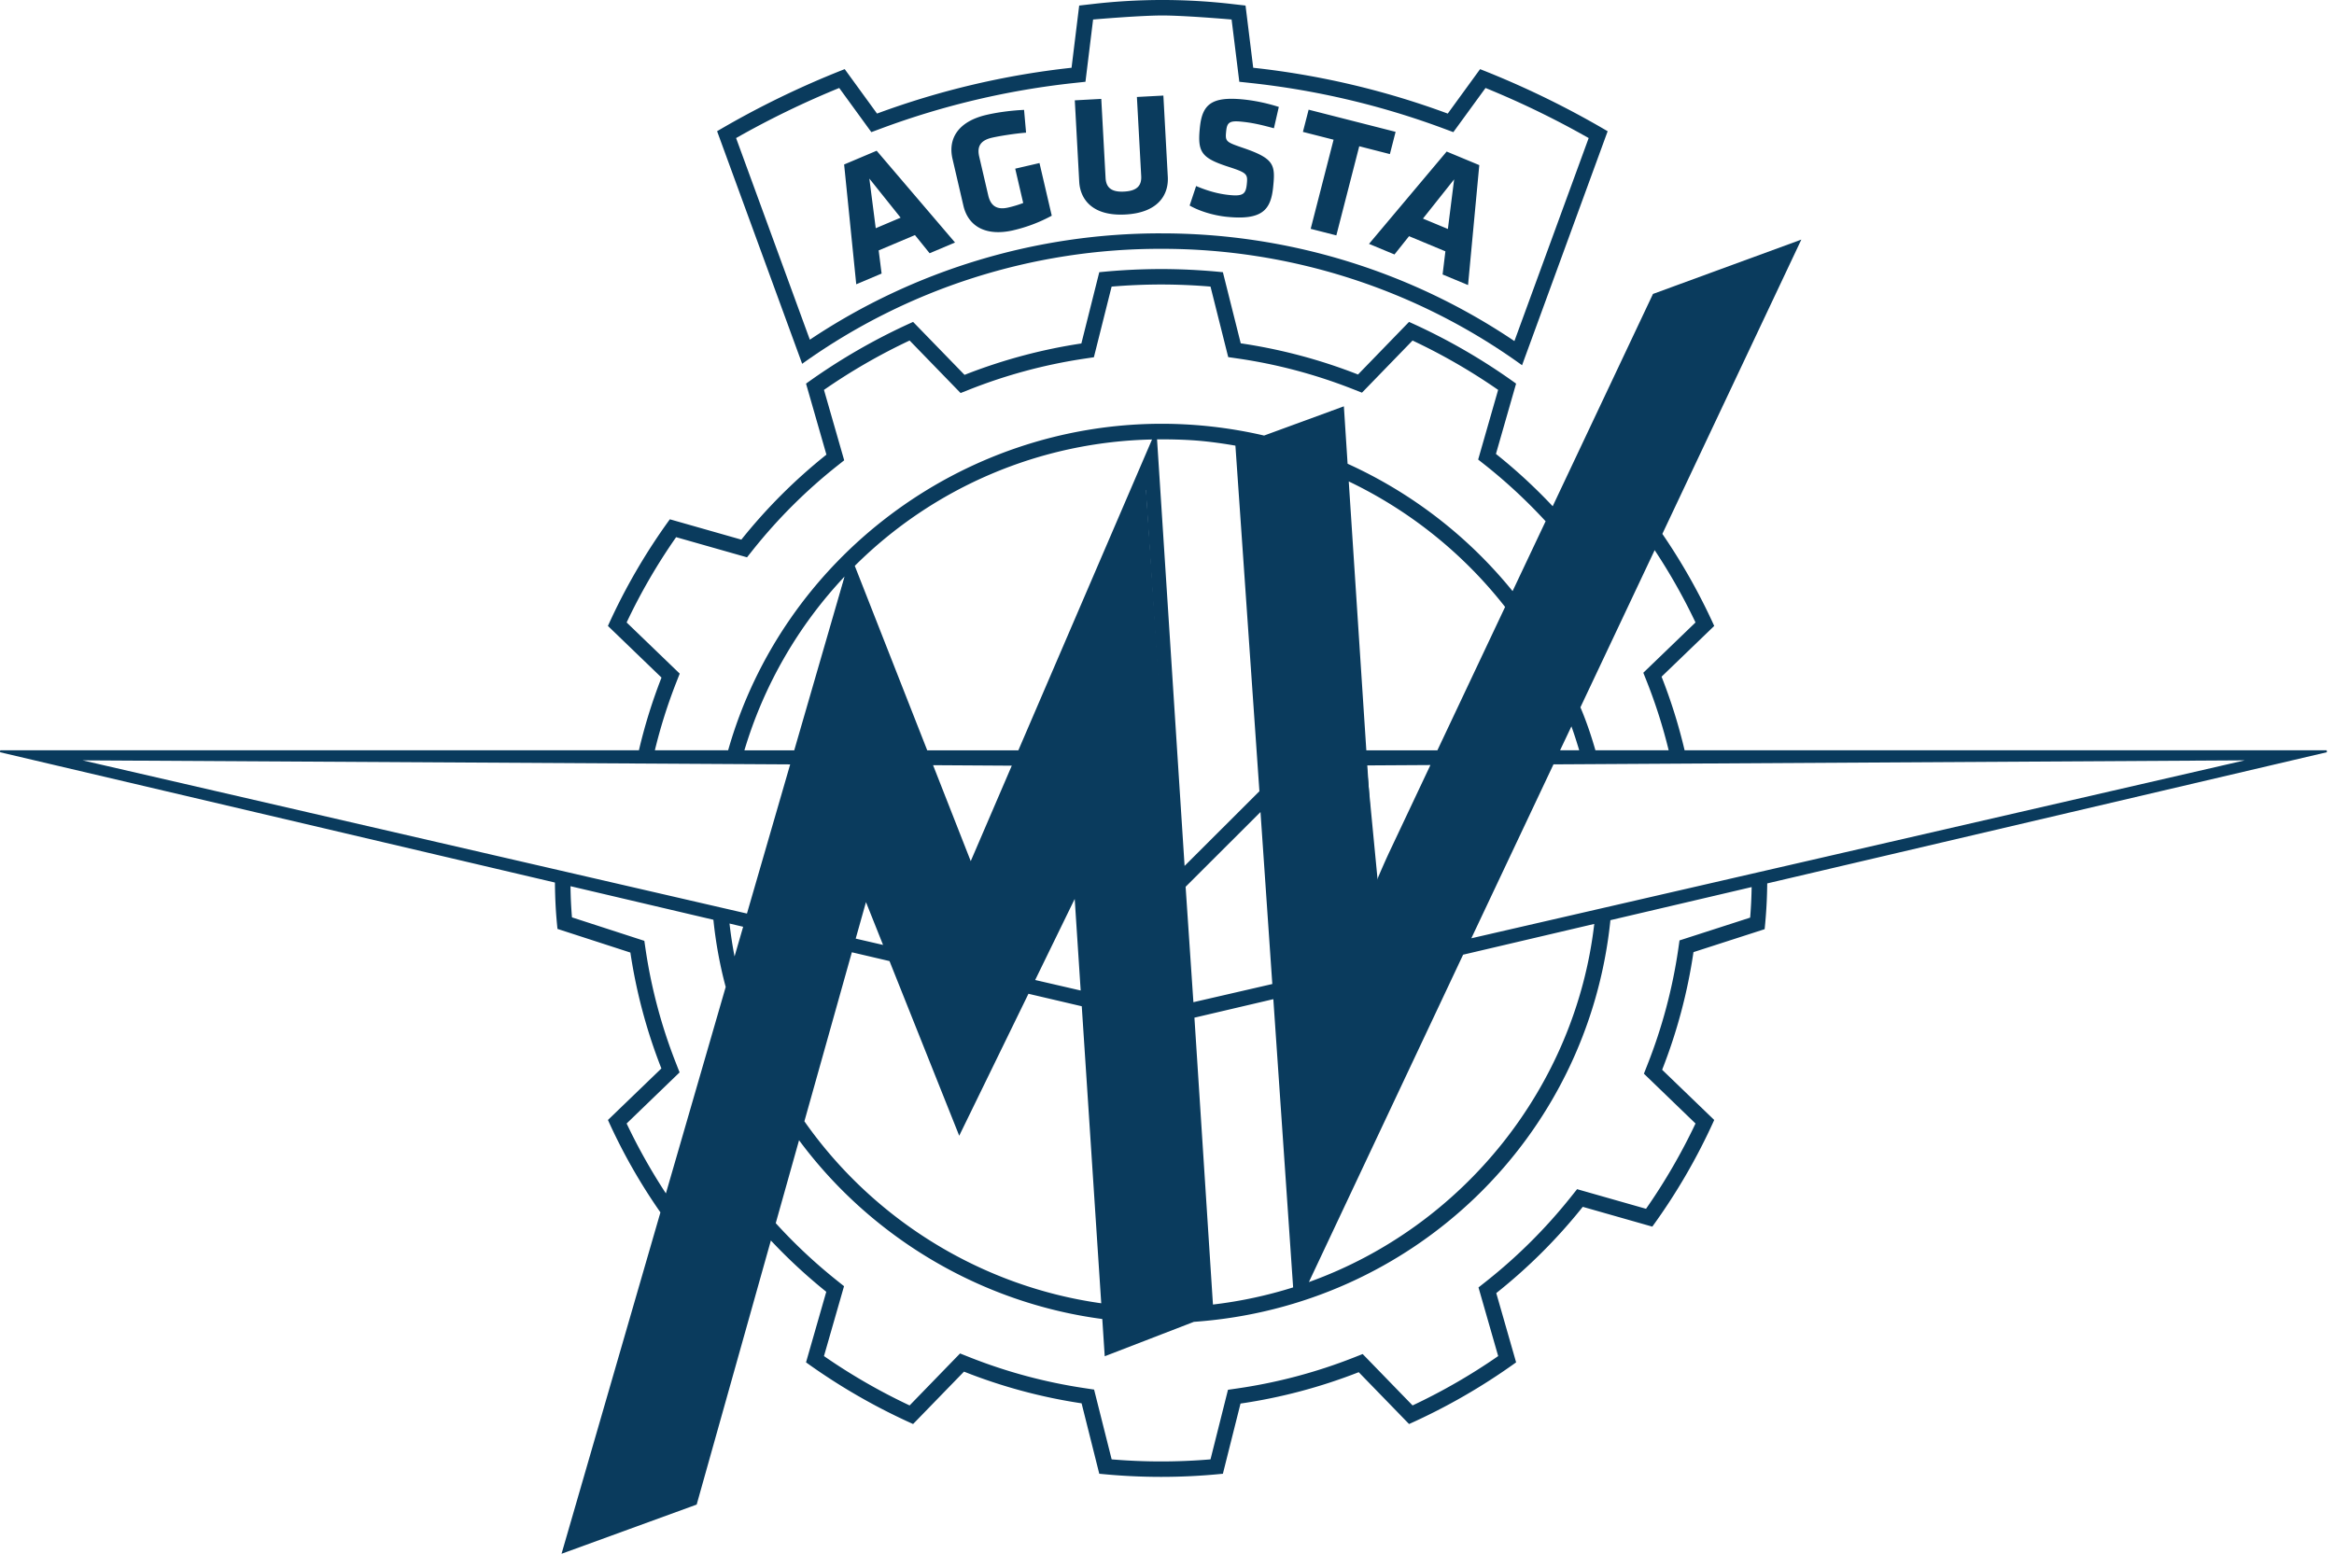
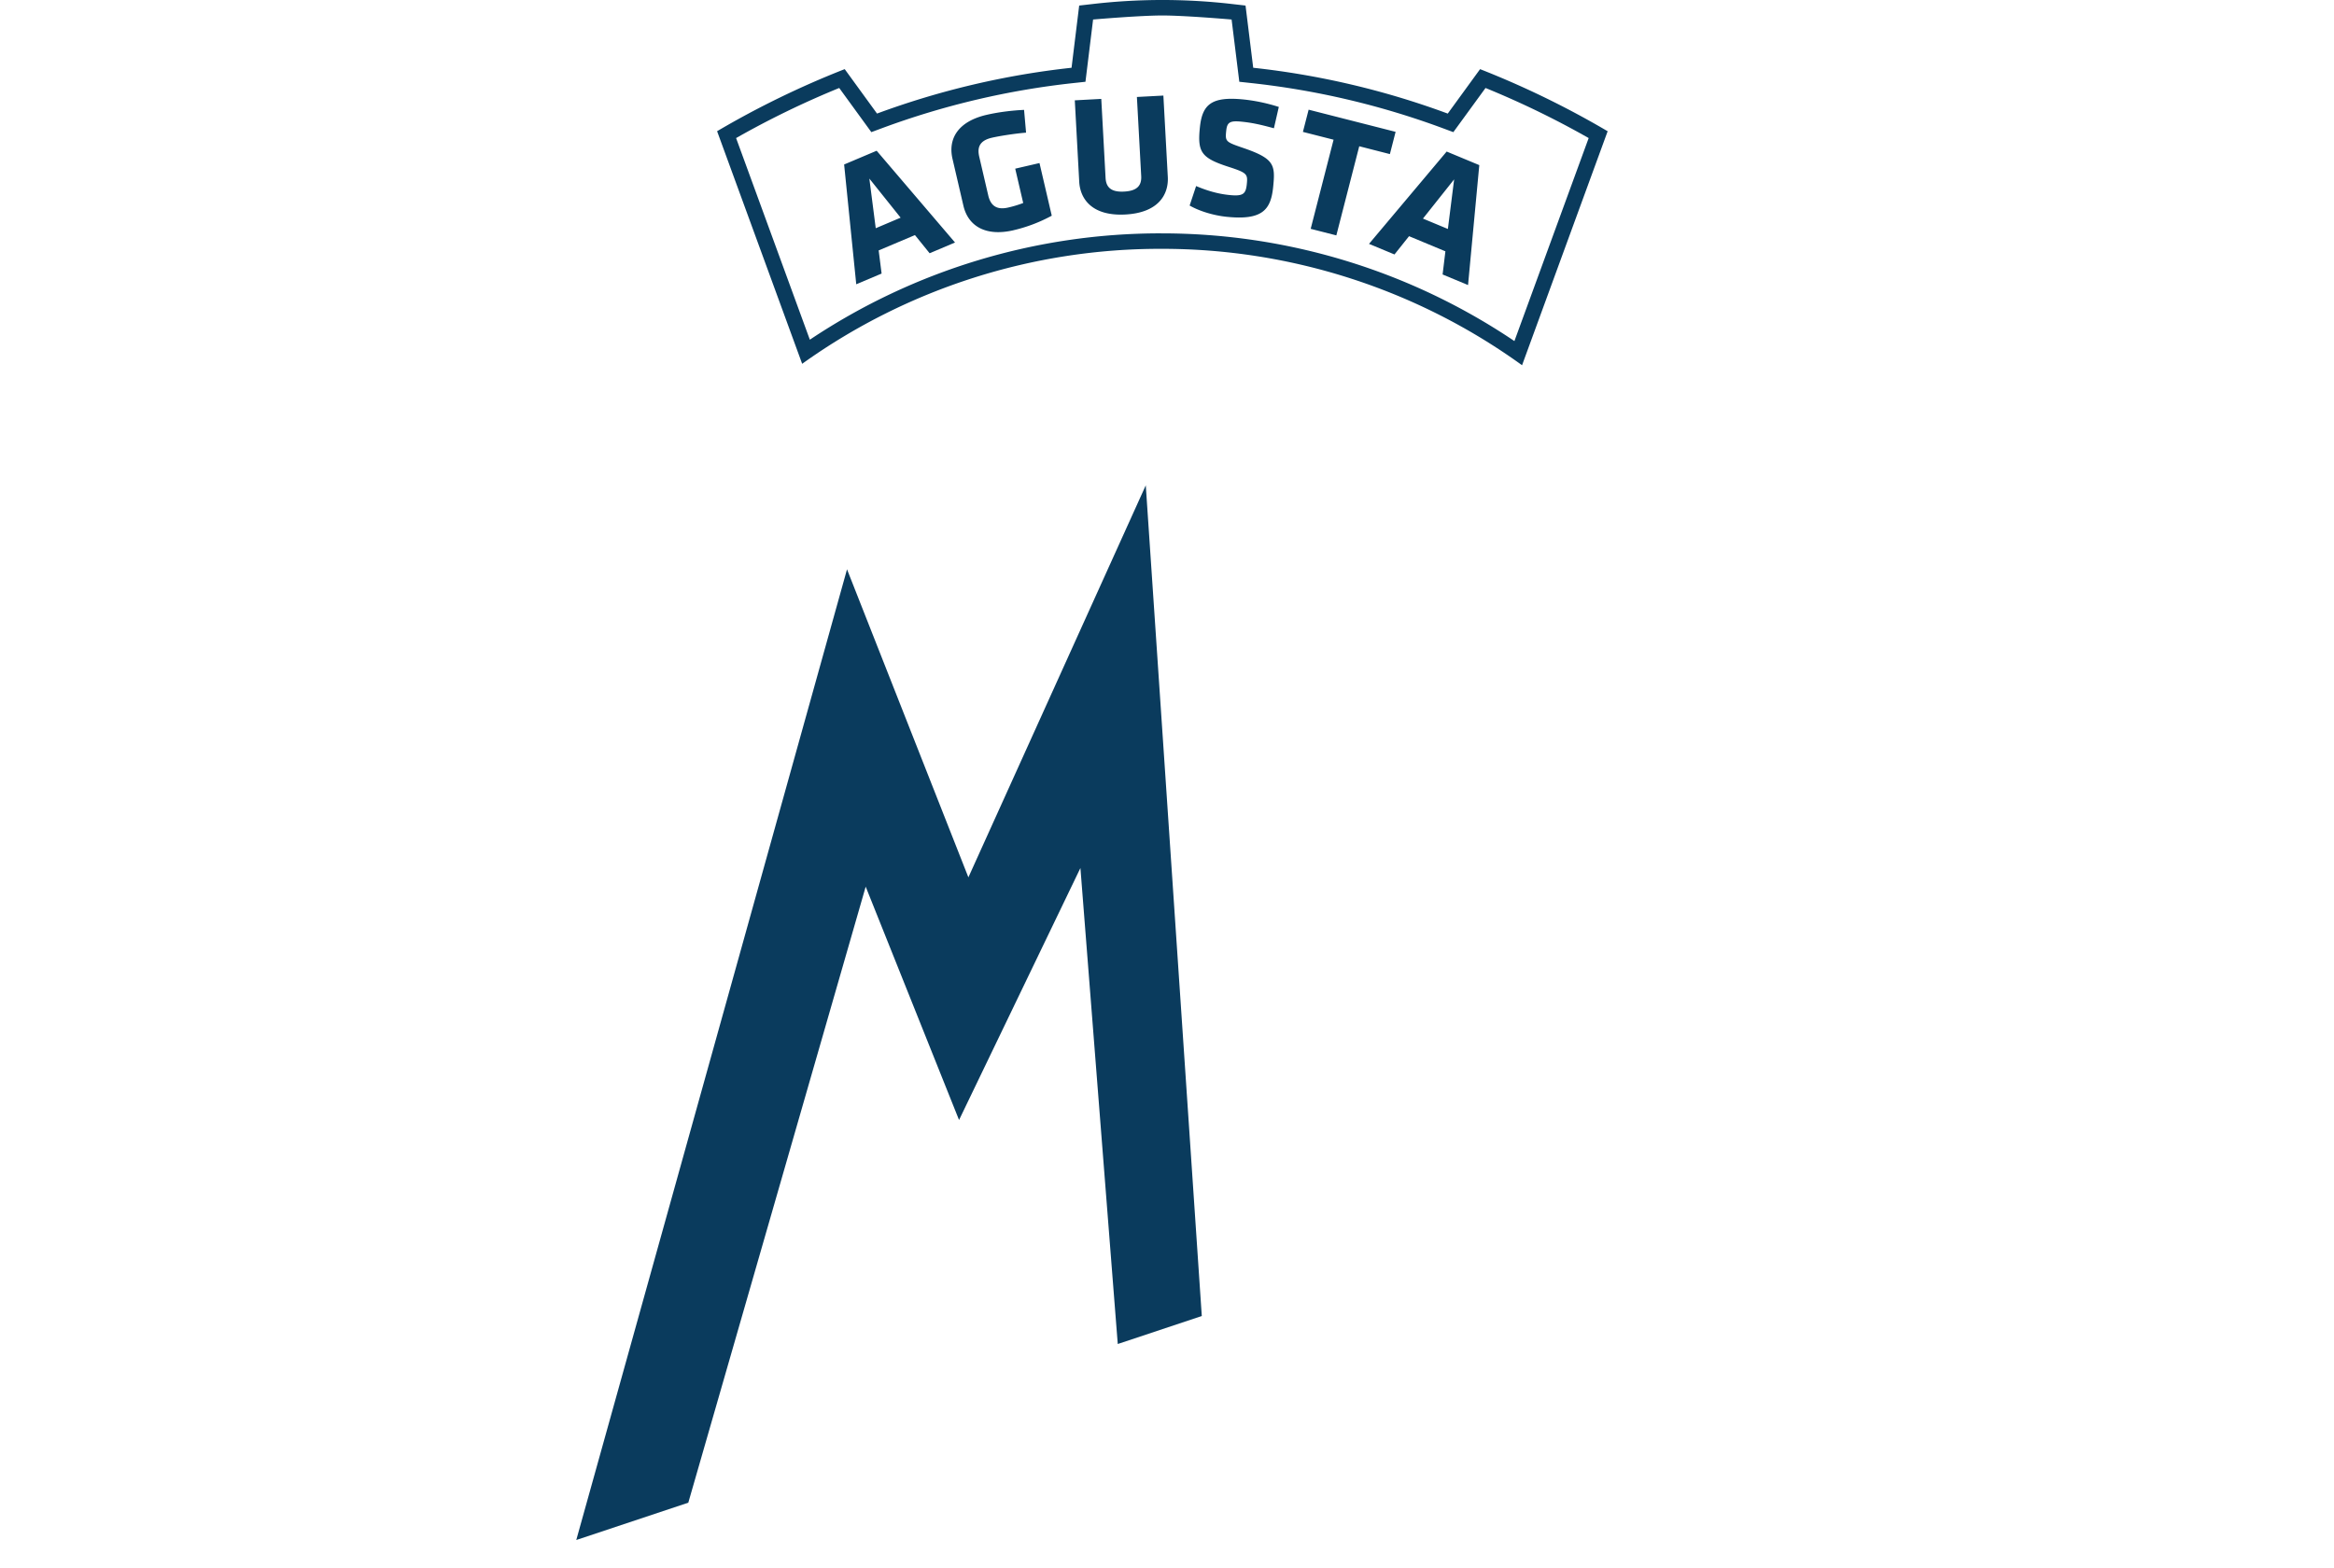
<svg xmlns="http://www.w3.org/2000/svg" fill="none" viewBox="0 0 125 84">
-   <path fill="#0A3B5D" d="m30.863 82.5 14.5-52 6.5 16.5 9.5-21 3 44.5-4.5 1.5-2-25.5-6.5 13.5-5-12.5-9.5 33-6 2Zm64.5-69-25.5 55-.5-1.5-1-14-.5-9.5-1-19.5 2-.5 2.5-1.5 2.5 26 15-32 6.5-2.5Z" />
-   <path fill="#0A3B5D" fill-rule="evenodd" d="m78.799 50.265 4.399-9.317 37.022-.215-41.421 9.532Zm14.931-1.106-3.75 1.21-.03.008-.006.032-.064.447a27.753 27.753 0 0 1-1.65 6.183l-.176.447-.012.034.025.024 2.738 2.644a31.694 31.694 0 0 1-2.65 4.569l-3.66-1.042-.033-.01-.021.028-.302.379a28.147 28.147 0 0 1-4.549 4.536l-.38.3-.028.022.01.034 1.045 3.643a31.807 31.807 0 0 1-4.585 2.644l-2.649-2.729-.024-.025-.033.013-.45.178a27.954 27.954 0 0 1-6.213 1.65l-.482.07-.035.004-.008.034-.928 3.694a31.488 31.488 0 0 1-5.294 0l-.932-3.705-.008-.034-.034-.004-.48-.073a27.801 27.801 0 0 1-6.18-1.665l-.453-.18-.033-.012-.024.025-2.677 2.759a31.766 31.766 0 0 1-4.586-2.644l1.065-3.712.01-.034-.028-.02-.378-.302a28.047 28.047 0 0 1-3.252-3.053l1.248-4.442c3.881 5.24 9.792 8.728 16.24 9.577l.126 1.926.005.07.066-.026 4.708-1.818c11.738-.82 21.115-9.866 22.308-21.518l7.564-1.773c-.01.577-.034 1.086-.08 1.637ZM55.44 52.5l2.117-4.343.32 4.906-2.437-.563Zm-9.612-2.217.55-1.956.915 2.294-1.465-.338Zm1.811 1.204 3.69 9.247.043.11.051-.106 3.657-7.5 2.855.669 1.043 15.912c-6.397-.895-12.192-4.461-15.898-9.75l2.542-9.054 2.017.472Zm-10.97 28.466-5.422 1.975 14.425-49.817 6.284 16.01 9.408-21.888 2.817 43.597-4.308 1.664-1.73-26.37-6.7 13.741-5.194-13.019-9.58 34.107ZM33.56 60.188l2.811-2.714.026-.024-.013-.032-.176-.449a27.702 27.702 0 0 1-1.63-6.09l-.065-.445-.005-.032-.03-.01-3.846-1.248a23.782 23.782 0 0 1-.078-1.669l7.653 1.798c.124 1.212.345 2.43.659 3.6l-3.203 11.06a31.385 31.385 0 0 1-2.103-3.745Zm6.24-10.54-.46 1.59c-.109-.557-.2-1.149-.27-1.763l.73.173ZM4.42 40.733l37.899.216-2.315 7.991L4.42 40.733Zm40.813-9.849-2.697 9.312h-2.669a23.32 23.32 0 0 1 5.366-9.312Zm8.954 10.134-2.198 5.114-2.017-5.14 4.215.026Zm-4.528-.822-3.88-9.882a23.236 23.236 0 0 1 15.919-6.77l-7.159 16.652h-4.88ZM36.214 36.57l.177-.451.012-.032-.025-.025-2.818-2.716a31.233 31.233 0 0 1 2.651-4.569l3.763 1.07.034.009.021-.027.302-.38a28.11 28.11 0 0 1 4.475-4.468l.379-.301.027-.022-.01-.033-1.073-3.738a31.727 31.727 0 0 1 4.586-2.645l2.706 2.788.025.026.032-.013.452-.179a27.94 27.94 0 0 1 6.139-1.649l.48-.072.034-.004.01-.035.941-3.75a32.088 32.088 0 0 1 2.648-.113 32 32 0 0 1 2.648.112l.94 3.744.008.033.034.006.483.07c2.096.304 4.17.856 6.162 1.64l.451.177.033.013.025-.025 2.685-2.768a31.63 31.63 0 0 1 4.583 2.644l-1.06 3.699-.01.034.029.021.38.3a28.425 28.425 0 0 1 3.204 2.984l-1.769 3.742a24.305 24.305 0 0 0-8.836-6.823l-.195-3.008-.005-.07-.065.025-4.207 1.542a24.27 24.27 0 0 0-5.474-.631c-10.756 0-20.303 7.192-23.23 17.493h-3.924a27.85 27.85 0 0 1 1.142-3.625Zm40.394 4.414-2.214 4.69a43.976 43.976 0 0 0-.75 1.716l-.417-6.386 3.381-.02Zm-3.433-.79-.941-14.403a23.545 23.545 0 0 1 8.373 6.724l-3.626 7.68h-3.806Zm-4.98 13.333 1.06 15.44a23.388 23.388 0 0 1-4.294.919l-.992-15.368 4.226-.991Zm-4.753-7.139-1.475-22.85.232-.002c.457 0 1.146.01 1.838.062.83.062 1.673.196 2.127.276l1.285 18.514-4.007 4Zm4.065-2.886.633 9.213-4.226.974-.417-6.183 4.01-4.004Zm10.853 7.642 7.023-1.648c-1.01 8.701-6.995 16.213-15.284 19.186l8.26-17.538Zm6.218-10.95h-1.026l.607-1.282c.134.369.268.782.418 1.283Zm4.527-23.905 5.858-2.134-25.045 53.03-2.94-42.829 4.283-1.561 1.837 28.153s.928-2.695 2-5.002L89.105 16.29Zm1.7 17.057-2.77 2.67-.025.024.012.032.18.451a28.07 28.07 0 0 1 1.166 3.672h-3.923c-.23-.804-.5-1.593-.804-2.303l3.976-8.42a31.428 31.428 0 0 1 2.188 3.874Zm33.803 6.849H90.221a28.686 28.686 0 0 0-1.234-3.944l2.793-2.692.027-.026-.015-.033a32.398 32.398 0 0 0-2.763-4.899l7.39-15.652.054-.114-.118.044-7.828 2.868-5.371 11.373a28.824 28.824 0 0 0-3.039-2.803l1.069-3.73.01-.036-.03-.022a32.362 32.362 0 0 0-5.67-3.269l-.034-.014-.026.026-2.706 2.791a28.604 28.604 0 0 0-6.281-1.671l-.947-3.775-.008-.036-.037-.002a33.318 33.318 0 0 0-3.275-.166 33.29 33.29 0 0 0-3.272.166l-.037.002-.009.036-.95 3.783c-2.128.32-4.234.885-6.257 1.682l-2.729-2.81-.026-.026-.033.014a32.59 32.59 0 0 0-5.67 3.269l-.03.022.009.035 1.082 3.77a28.937 28.937 0 0 0-4.556 4.553l-3.794-1.08-.035-.01-.022.03a32.287 32.287 0 0 0-3.28 5.65l-.014.034.027.026 2.842 2.74a28.567 28.567 0 0 0-1.21 3.896H.012L0 40.298l29.72 6.981c.01.914.046 1.604.133 2.45l.002.034.032.01 3.874 1.257a28.535 28.535 0 0 0 1.66 6.209l-2.835 2.734-.027.026.015.033a30.525 30.525 0 0 0 2.796 4.917L30.102 83.14l-.028.098.096-.035 7.115-2.592.025-.008.008-.027 3.967-14.121a28.98 28.98 0 0 0 2.967 2.748l-1.074 3.745-.01.035.03.022a32.743 32.743 0 0 0 5.671 3.267l.033.014.026-.026 2.7-2.78a28.587 28.587 0 0 0 6.298 1.698l.938 3.738.009.035.037.003a32.64 32.64 0 0 0 6.547 0l.037-.002.008-.036.935-3.725a28.764 28.764 0 0 0 6.331-1.681l2.67 2.75.026.026.033-.014a32.722 32.722 0 0 0 5.67-3.267l.03-.022-.01-.035-1.053-3.675a29.01 29.01 0 0 0 4.633-4.621l3.688 1.05.035.01.023-.03a32.275 32.275 0 0 0 3.279-5.65l.014-.034-.026-.026-2.762-2.663a28.573 28.573 0 0 0 1.678-6.302l3.78-1.22.032-.01.003-.034c.085-.848.124-1.552.135-2.418l29.973-7.028-.011-.102Z" clip-rule="evenodd" />
+   <path fill="#0A3B5D" d="m30.863 82.5 14.5-52 6.5 16.5 9.5-21 3 44.5-4.5 1.5-2-25.5-6.5 13.5-5-12.5-9.5 33-6 2ZZ" />
  <path fill="#0A3B5D" fill-rule="evenodd" d="m76.207 11.71 1.336.556.335-2.657-1.67 2.101Zm2.416 3.561-1.363-.567.15-1.24-1.947-.811-.78.979-1.364-.567 4.159-4.946 1.747.727-.602 6.425Zm-5.827-7.436-1.227 4.775-1.374-.351 1.226-4.775-1.642-.418.306-1.19 4.658 1.187-.306 1.192-1.641-.42Zm-7.099 3.78c-.725-.076-1.472-.31-1.985-.604l.347-1.044c.556.234 1.129.414 1.778.48.725.075.88-.048.935-.563.057-.553.035-.62-.968-.945-1.483-.479-1.679-.796-1.542-2.12.127-1.224.62-1.665 2.344-1.49.546.057 1.2.18 1.882.399l-.262 1.143c-.703-.192-1.158-.295-1.724-.352-.632-.065-.783.03-.83.481-.062.588-.035.6.93.932 1.655.57 1.706.9 1.581 2.106-.126 1.213-.593 1.77-2.486 1.576ZM62.306 5.12l.237 4.36c.05.933-.494 1.916-2.27 2.011-1.777.096-2.424-.824-2.474-1.756l-.237-4.36 1.418-.077.23 4.23c.026.5.287.774.996.735.71-.037.94-.337.912-.836l-.23-4.232 1.418-.075Zm-8.032 7.216c-1.495.345-2.425-.227-2.678-1.317l-.583-2.506c-.258-1.109.328-2.014 1.823-2.36.71-.164 1.46-.242 2.009-.266l.107 1.22c-.553.042-1.389.17-1.832.272-.692.16-.785.552-.675 1.02l.48 2.064c.108.469.374.816 1.066.656a5.87 5.87 0 0 0 .808-.244l-.428-1.839 1.3-.301.657 2.82a8.174 8.174 0 0 1-2.054.78Zm-7.373-.11 1.333-.565-1.675-2.095.342 2.66Zm4.246.766-1.36.575-.786-.973-1.943.821.157 1.24-1.358.574-.649-6.417 1.742-.737 4.197 4.917Z" clip-rule="evenodd" />
  <path fill="#0A3B5D" fill-rule="evenodd" d="M62.183 12.502a33.77 33.77 0 0 1 18.923 5.77l3.977-10.876a47.525 47.525 0 0 0-5.524-2.683l-1.7 2.334-.022.032-.038-.014-.517-.192a42.856 42.856 0 0 0-10.297-2.426l-.572-.062-.04-.004-.005-.04-.408-3.296c-.331-.028-2.575-.216-3.706-.216-1.135 0-3.38.188-3.712.216l-.404 3.296-.005.04-.041.004-.573.062A42.789 42.789 0 0 0 47.22 6.873l-.517.192-.038.014-.022-.032-1.697-2.334a47.592 47.592 0 0 0-5.524 2.683l3.95 10.802a33.773 33.773 0 0 1 18.81-5.697Zm19.333 7.064-.056-.04a32.903 32.903 0 0 0-19.277-6.196 32.898 32.898 0 0 0-19.166 6.119l-.056.04-.024-.065L38.42 7.07l-.015-.041.037-.022a48.035 48.035 0 0 1 6.76-3.289l.036-.014.025.032 1.707 2.348A43.587 43.587 0 0 1 57.388 3.63l.404-3.292.005-.04.04-.005.64-.073a32.49 32.49 0 0 1 7.55 0l.639.073.04.005.005.04.406 3.292a43.587 43.587 0 0 1 10.419 2.455l1.708-2.348.024-.032.037.014a48.187 48.187 0 0 1 6.757 3.29l.038.02-.015.042-4.546 12.431-.023.065Z" clip-rule="evenodd" />
</svg>